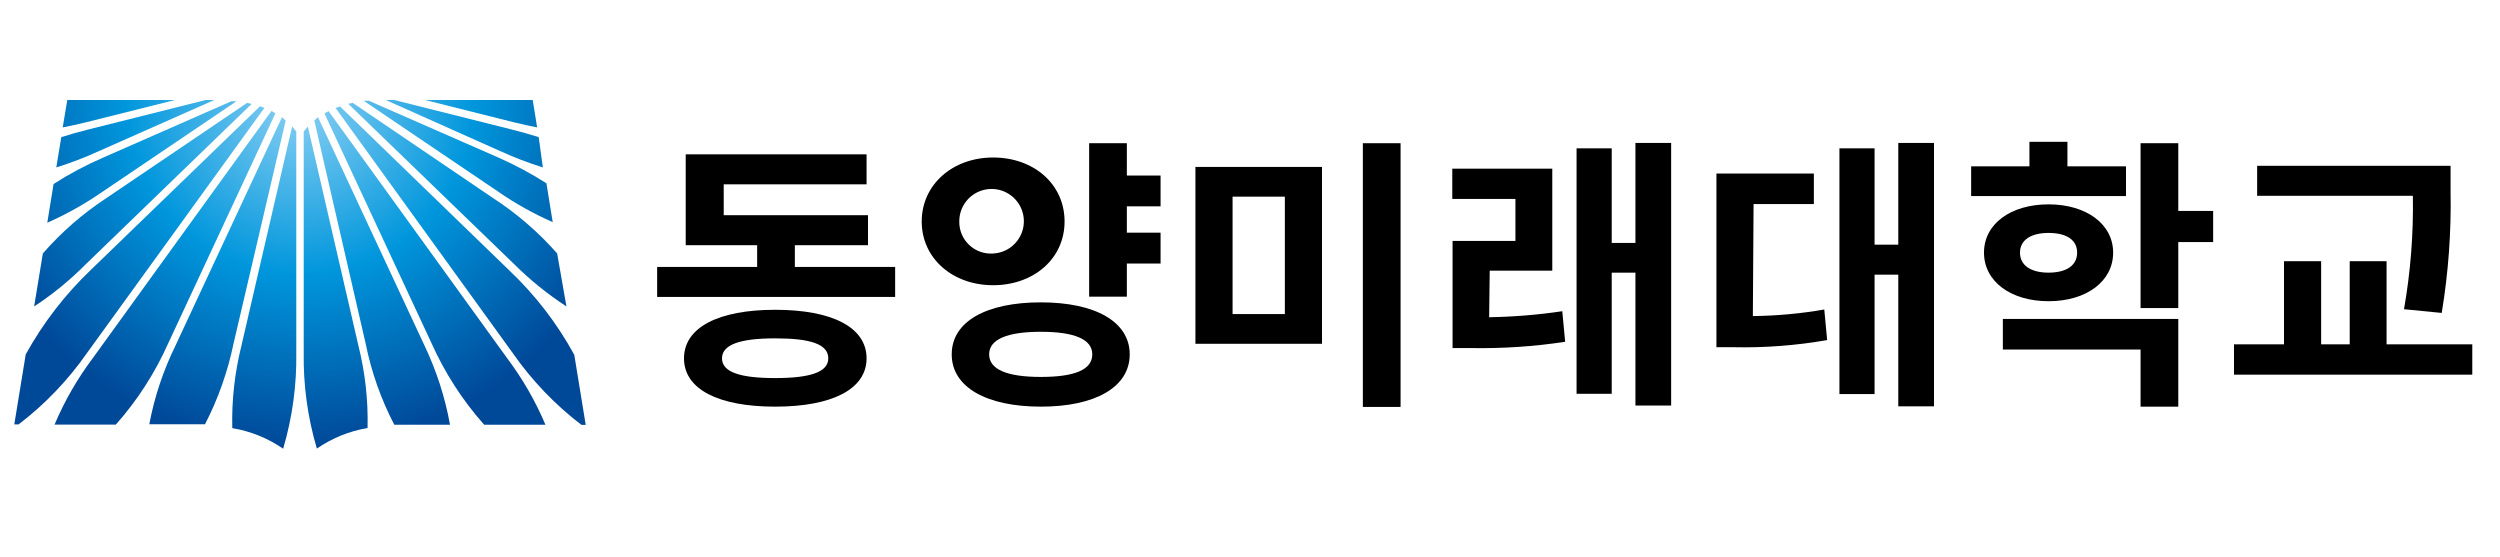
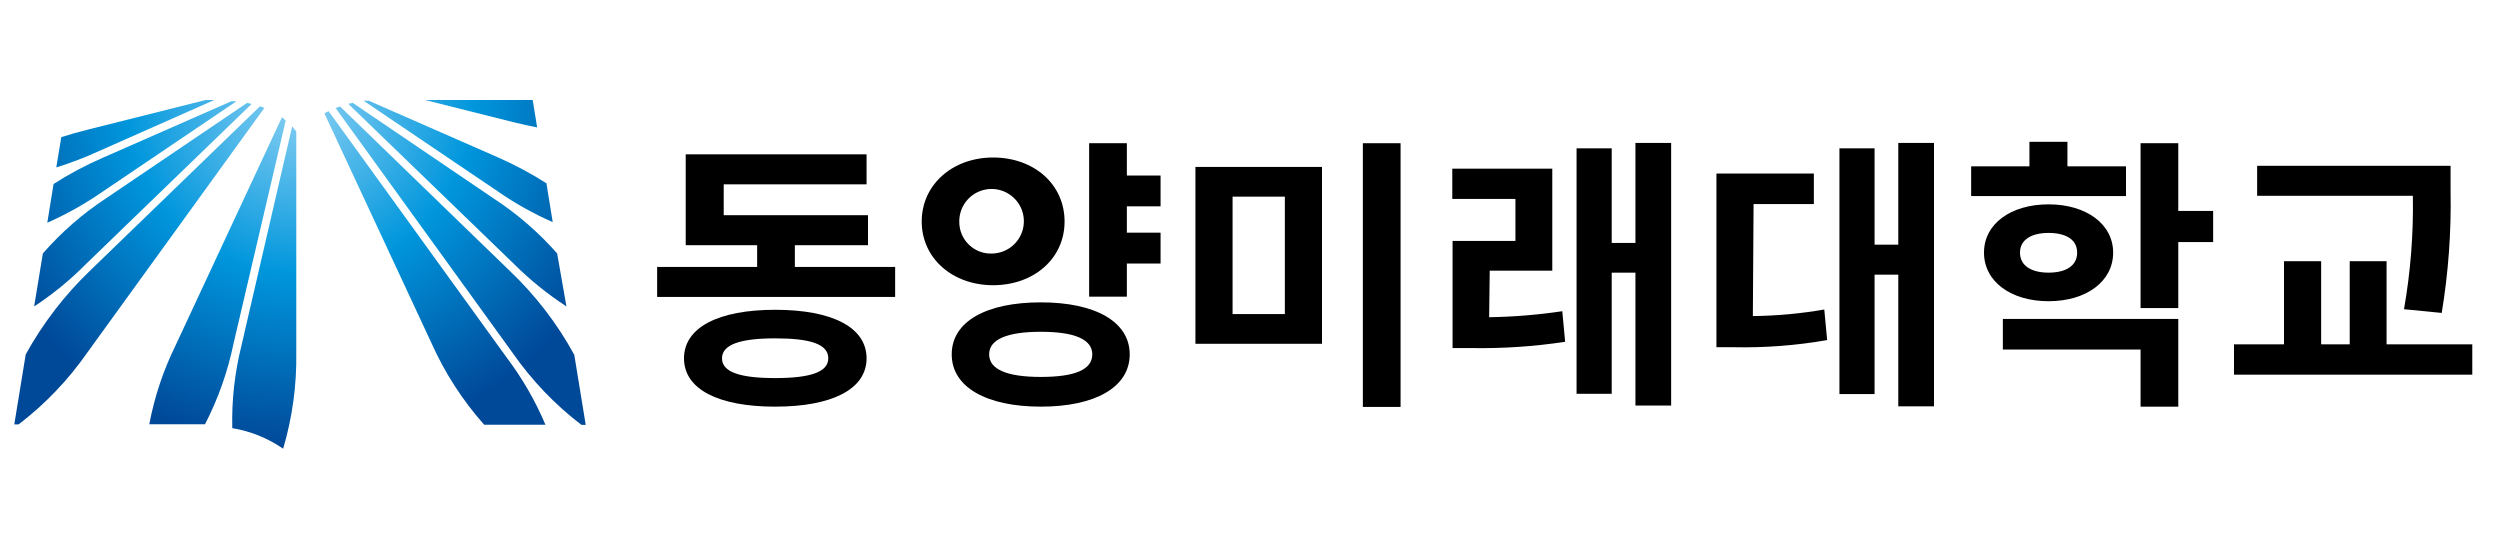
<svg xmlns="http://www.w3.org/2000/svg" width="175" height="39" viewBox="0 0 175 39" fill="none">
  <path d="M7.18 11.05C5.989 11.566 4.842 12.178 3.75 12.88L3.31 15.59C4.655 14.996 5.941 14.276 7.15 13.44L16.55 7.09H16.19L7.18 11.05Z" fill="url(#paint0_radial_1_6211)" />
-   <path d="M12.25 7H4.71L4.39 8.92C4.9 8.82 5.46 8.7 6.06 8.55L12.25 7Z" fill="url(#paint1_radial_1_6211)" />
  <path d="M7.44 13.87C5.791 14.952 4.297 16.254 3 17.74L2.39 21.45C3.694 20.597 4.904 19.608 6 18.5L17.61 7.28L17.3 7.2L7.44 13.87Z" fill="url(#paint2_radial_1_6211)" />
-   <path d="M27.59 7H27L35 10.57C35.975 11.016 36.977 11.4 38 11.72L37.71 9.6C37.14 9.42 36.51 9.24 35.8 9.06L27.59 7Z" fill="url(#paint3_radial_1_6211)" />
  <path d="M35.93 8.55C36.54 8.7 37.09 8.82 37.6 8.92L37.29 7H29.75L35.93 8.55Z" fill="url(#paint4_radial_1_6211)" />
  <path d="M6.2 9.06C5.48 9.24 4.85 9.42 4.29 9.6L3.94 11.72C4.964 11.401 5.966 11.017 6.94 10.57L15 7H14.4L6.2 9.06Z" fill="url(#paint5_radial_1_6211)" />
  <path d="M23 7.78C22.9 7.827 22.803 7.881 22.71 7.94L30.2 24.01C31.131 26.094 32.375 28.023 33.89 29.73H38.18C37.478 28.069 36.575 26.5 35.49 25.06L23 7.78Z" fill="url(#paint6_radial_1_6211)" />
  <path d="M23.8 7.45L23.49 7.56L35.91 24.74C37.239 26.644 38.855 28.331 40.7 29.74H41L40.2 24.84C38.998 22.635 37.456 20.634 35.63 18.91L23.8 7.45Z" fill="url(#paint7_radial_1_6211)" />
-   <path d="M6.51 25.05C5.425 26.491 4.522 28.059 3.82 29.72H8.11C9.624 28.014 10.865 26.085 11.79 24L19.28 7.93C19.19 7.871 19.096 7.818 19 7.77L6.51 25.05Z" fill="url(#paint8_radial_1_6211)" />
-   <path d="M22.26 8.2L22 8.43L25.6 24.07C25.997 26.041 26.67 27.947 27.6 29.73H28.41H31.5C31.156 27.816 30.557 25.956 29.72 24.2L22.26 8.2Z" fill="url(#paint9_radial_1_6211)" />
  <path d="M12.28 24.2C11.425 25.943 10.81 27.793 10.45 29.7H13.54H14.35C15.272 27.914 15.945 26.009 16.35 24.04L20 8.44L19.74 8.2L12.28 24.2Z" fill="url(#paint10_radial_1_6211)" />
-   <path d="M21.55 8.86C21.45 8.97 21.35 9.09 21.26 9.21V24.67C21.224 26.947 21.534 29.216 22.18 31.4C23.244 30.667 24.456 30.176 25.73 29.96C25.777 28.02 25.561 26.082 25.09 24.2L21.55 8.86Z" fill="url(#paint11_radial_1_6211)" />
  <path d="M16.9 24.2C16.428 26.086 16.212 28.027 16.26 29.97C17.538 30.181 18.754 30.673 19.82 31.41C20.466 29.226 20.776 26.957 20.74 24.68V9.2C20.64 9.08 20.55 8.96 20.45 8.85L16.9 24.2Z" fill="url(#paint12_radial_1_6211)" />
  <path d="M24.69 7.2L24.38 7.27L36 18.5C37.113 19.605 38.336 20.593 39.65 21.45L39 17.74C37.69 16.252 36.183 14.949 34.52 13.87L24.69 7.2Z" fill="url(#paint13_radial_1_6211)" />
  <path d="M6.37 18.88C4.553 20.612 3.012 22.612 1.8 24.81L1 29.71H1.3C3.146 28.301 4.761 26.614 6.09 24.71L18.51 7.55L18.2 7.44L6.37 18.88Z" fill="url(#paint14_radial_1_6211)" />
  <path d="M25.81 7.05H25.45L34.85 13.4C36.058 14.238 37.344 14.958 38.69 15.55L38.25 12.83C37.156 12.132 36.009 11.52 34.82 11L25.81 7.05Z" fill="url(#paint15_radial_1_6211)" />
  <path d="M62.66 18.685V20.785H46V18.685H53V17.165H48V10.805H60.66V12.905H50.66V15.065H60.76V17.165H55.64V18.685H62.66ZM60.66 25.085C60.66 27.245 58.24 28.465 54.26 28.465C50.28 28.465 47.88 27.245 47.88 25.085C47.88 22.925 50.28 21.685 54.26 21.685C58.24 21.685 60.66 22.905 60.66 25.085ZM57.98 25.085C57.98 24.085 56.72 23.685 54.26 23.685C51.8 23.685 50.54 24.125 50.54 25.085C50.54 26.045 51.8 26.465 54.26 26.465C56.72 26.465 57.98 26.045 57.98 25.085Z" fill="black" />
  <path d="M69.52 19.965C66.68 19.965 64.52 18.085 64.52 15.505C64.52 12.925 66.68 11.025 69.52 11.025C72.36 11.025 74.52 12.885 74.52 15.505C74.52 18.125 72.34 19.965 69.52 19.965ZM79.08 24.805C79.08 27.105 76.66 28.465 72.86 28.465C69.06 28.465 66.62 27.105 66.62 24.805C66.62 22.505 69.04 21.165 72.86 21.165C76.68 21.165 79.08 22.525 79.08 24.805ZM69.52 17.745C69.963 17.723 70.389 17.572 70.746 17.31C71.103 17.048 71.376 16.687 71.53 16.272C71.683 15.856 71.712 15.405 71.611 14.973C71.51 14.542 71.284 14.149 70.962 13.845C70.64 13.541 70.236 13.338 69.8 13.261C69.363 13.185 68.914 13.239 68.508 13.415C68.102 13.592 67.756 13.885 67.515 14.256C67.273 14.628 67.147 15.062 67.15 15.505C67.145 15.812 67.204 16.116 67.323 16.399C67.442 16.681 67.619 16.936 67.842 17.147C68.065 17.358 68.329 17.52 68.618 17.623C68.907 17.726 69.214 17.767 69.52 17.745ZM76.46 24.805C76.46 23.745 75.2 23.225 72.86 23.225C70.52 23.225 69.24 23.745 69.24 24.805C69.24 25.865 70.5 26.385 72.86 26.385C75.22 26.385 76.46 25.885 76.46 24.805ZM78.88 14.445V16.285H81.24V18.445H78.88V20.765H76.24V10.025H78.88V12.285H81.24V14.445H78.88Z" fill="black" />
  <path d="M92.54 11.685V24.065H83.68V11.685H92.54ZM86.28 13.765V21.985H89.94V13.765H86.28ZM98.04 10.025V28.485H95.4V10.025H98.04Z" fill="black" />
  <path d="M104.24 22.205C105.954 22.178 107.664 22.038 109.36 21.785L109.56 23.925C107.383 24.256 105.182 24.403 102.98 24.365H101.68V16.865H106.08V13.925H101.66V11.805H108.66V18.945H104.28L104.24 22.205ZM116.98 10.005V28.385H114.48V19.085H112.82V27.565H110.36V10.385H112.82V17.005H114.48V10.005H116.98Z" fill="black" />
  <path d="M122.7 22.125C124.376 22.107 126.048 21.953 127.7 21.665L127.9 23.805C125.735 24.185 123.538 24.352 121.34 24.305H120.15V12.145H126.97V14.285H122.75L122.7 22.125ZM135.38 10.005V28.445H132.88V19.225H131.22V27.585H128.76V10.385H131.22V17.125H132.88V10.005H135.38Z" fill="black" />
  <path d="M148.82 13.725H137.98V11.645H142.06V9.925H144.72V11.645H148.82V13.725ZM143.4 21.085C140.76 21.085 138.88 19.705 138.88 17.685C138.88 15.665 140.76 14.305 143.4 14.305C146.04 14.305 147.92 15.685 147.92 17.685C147.92 19.685 146.06 21.085 143.4 21.085ZM140.2 22.325H152.48V28.465H149.84V24.465H140.2V22.325ZM143.4 19.085C144.58 19.085 145.4 18.625 145.4 17.685C145.4 16.745 144.58 16.305 143.4 16.305C142.22 16.305 141.4 16.765 141.4 17.685C141.4 18.605 142.2 19.085 143.4 19.085ZM154.92 16.945H152.48V21.565H149.84V10.025H152.48V14.765H154.92V16.945Z" fill="black" />
  <path d="M173.06 24.105V26.225H156.38V24.105H159.88V18.285H162.48V24.105H164.48V18.285H167.06V24.105H173.06ZM168.28 21.645C168.741 19.024 168.948 16.365 168.9 13.705H158V11.605H171.54V13.385C171.594 16.238 171.386 19.09 170.92 21.905L168.28 21.645Z" fill="black" />
  <defs>
    <radialGradient id="paint0_radial_1_6211" cx="0" cy="0" r="1" gradientUnits="userSpaceOnUse" gradientTransform="translate(21 7) scale(24.4)">
      <stop stop-color="#8ED2F4" />
      <stop offset="0.5" stop-color="#0096DC" />
      <stop offset="1" stop-color="#004898" />
    </radialGradient>
    <radialGradient id="paint1_radial_1_6211" cx="0" cy="0" r="1" gradientUnits="userSpaceOnUse" gradientTransform="translate(21 7) scale(24.4 24.4)">
      <stop stop-color="#8ED2F4" />
      <stop offset="0.5" stop-color="#0096DC" />
      <stop offset="1" stop-color="#004898" />
    </radialGradient>
    <radialGradient id="paint2_radial_1_6211" cx="0" cy="0" r="1" gradientUnits="userSpaceOnUse" gradientTransform="translate(21 7) scale(24.4)">
      <stop stop-color="#8ED2F4" />
      <stop offset="0.5" stop-color="#0096DC" />
      <stop offset="1" stop-color="#004898" />
    </radialGradient>
    <radialGradient id="paint3_radial_1_6211" cx="0" cy="0" r="1" gradientUnits="userSpaceOnUse" gradientTransform="translate(21 7) scale(24.4)">
      <stop stop-color="#8ED2F4" />
      <stop offset="0.5" stop-color="#0096DC" />
      <stop offset="1" stop-color="#004898" />
    </radialGradient>
    <radialGradient id="paint4_radial_1_6211" cx="0" cy="0" r="1" gradientUnits="userSpaceOnUse" gradientTransform="translate(21 7) scale(24.4 24.4)">
      <stop stop-color="#8ED2F4" />
      <stop offset="0.5" stop-color="#0096DC" />
      <stop offset="1" stop-color="#004898" />
    </radialGradient>
    <radialGradient id="paint5_radial_1_6211" cx="0" cy="0" r="1" gradientUnits="userSpaceOnUse" gradientTransform="translate(21 7) scale(24.4 24.4)">
      <stop stop-color="#8ED2F4" />
      <stop offset="0.5" stop-color="#0096DC" />
      <stop offset="1" stop-color="#004898" />
    </radialGradient>
    <radialGradient id="paint6_radial_1_6211" cx="0" cy="0" r="1" gradientUnits="userSpaceOnUse" gradientTransform="translate(21 7) scale(24.4)">
      <stop stop-color="#8ED2F4" />
      <stop offset="0.5" stop-color="#0096DC" />
      <stop offset="1" stop-color="#004898" />
    </radialGradient>
    <radialGradient id="paint7_radial_1_6211" cx="0" cy="0" r="1" gradientUnits="userSpaceOnUse" gradientTransform="translate(21 7) scale(24.4)">
      <stop stop-color="#8ED2F4" />
      <stop offset="0.5" stop-color="#0096DC" />
      <stop offset="1" stop-color="#004898" />
    </radialGradient>
    <radialGradient id="paint8_radial_1_6211" cx="0" cy="0" r="1" gradientUnits="userSpaceOnUse" gradientTransform="translate(21 7) scale(24.4)">
      <stop stop-color="#8ED2F4" />
      <stop offset="0.5" stop-color="#0096DC" />
      <stop offset="1" stop-color="#004898" />
    </radialGradient>
    <radialGradient id="paint9_radial_1_6211" cx="0" cy="0" r="1" gradientUnits="userSpaceOnUse" gradientTransform="translate(21 7) scale(24.4 24.4)">
      <stop stop-color="#8ED2F4" />
      <stop offset="0.5" stop-color="#0096DC" />
      <stop offset="1" stop-color="#004898" />
    </radialGradient>
    <radialGradient id="paint10_radial_1_6211" cx="0" cy="0" r="1" gradientUnits="userSpaceOnUse" gradientTransform="translate(21 7) scale(24.4)">
      <stop stop-color="#8ED2F4" />
      <stop offset="0.5" stop-color="#0096DC" />
      <stop offset="1" stop-color="#004898" />
    </radialGradient>
    <radialGradient id="paint11_radial_1_6211" cx="0" cy="0" r="1" gradientUnits="userSpaceOnUse" gradientTransform="translate(21 7) scale(24.4 24.4)">
      <stop stop-color="#8ED2F4" />
      <stop offset="0.5" stop-color="#0096DC" />
      <stop offset="1" stop-color="#004898" />
    </radialGradient>
    <radialGradient id="paint12_radial_1_6211" cx="0" cy="0" r="1" gradientUnits="userSpaceOnUse" gradientTransform="translate(21 7) scale(24.4 24.4)">
      <stop stop-color="#8ED2F4" />
      <stop offset="0.5" stop-color="#0096DC" />
      <stop offset="1" stop-color="#004898" />
    </radialGradient>
    <radialGradient id="paint13_radial_1_6211" cx="0" cy="0" r="1" gradientUnits="userSpaceOnUse" gradientTransform="translate(21 7) scale(24.4 24.4)">
      <stop stop-color="#8ED2F4" />
      <stop offset="0.5" stop-color="#0096DC" />
      <stop offset="1" stop-color="#004898" />
    </radialGradient>
    <radialGradient id="paint14_radial_1_6211" cx="0" cy="0" r="1" gradientUnits="userSpaceOnUse" gradientTransform="translate(21 7) scale(24.4 24.4)">
      <stop stop-color="#8ED2F4" />
      <stop offset="0.5" stop-color="#0096DC" />
      <stop offset="1" stop-color="#004898" />
    </radialGradient>
    <radialGradient id="paint15_radial_1_6211" cx="0" cy="0" r="1" gradientUnits="userSpaceOnUse" gradientTransform="translate(21 7) scale(24.4 24.4)">
      <stop stop-color="#8ED2F4" />
      <stop offset="0.5" stop-color="#0096DC" />
      <stop offset="1" stop-color="#004898" />
    </radialGradient>
  </defs>
</svg>